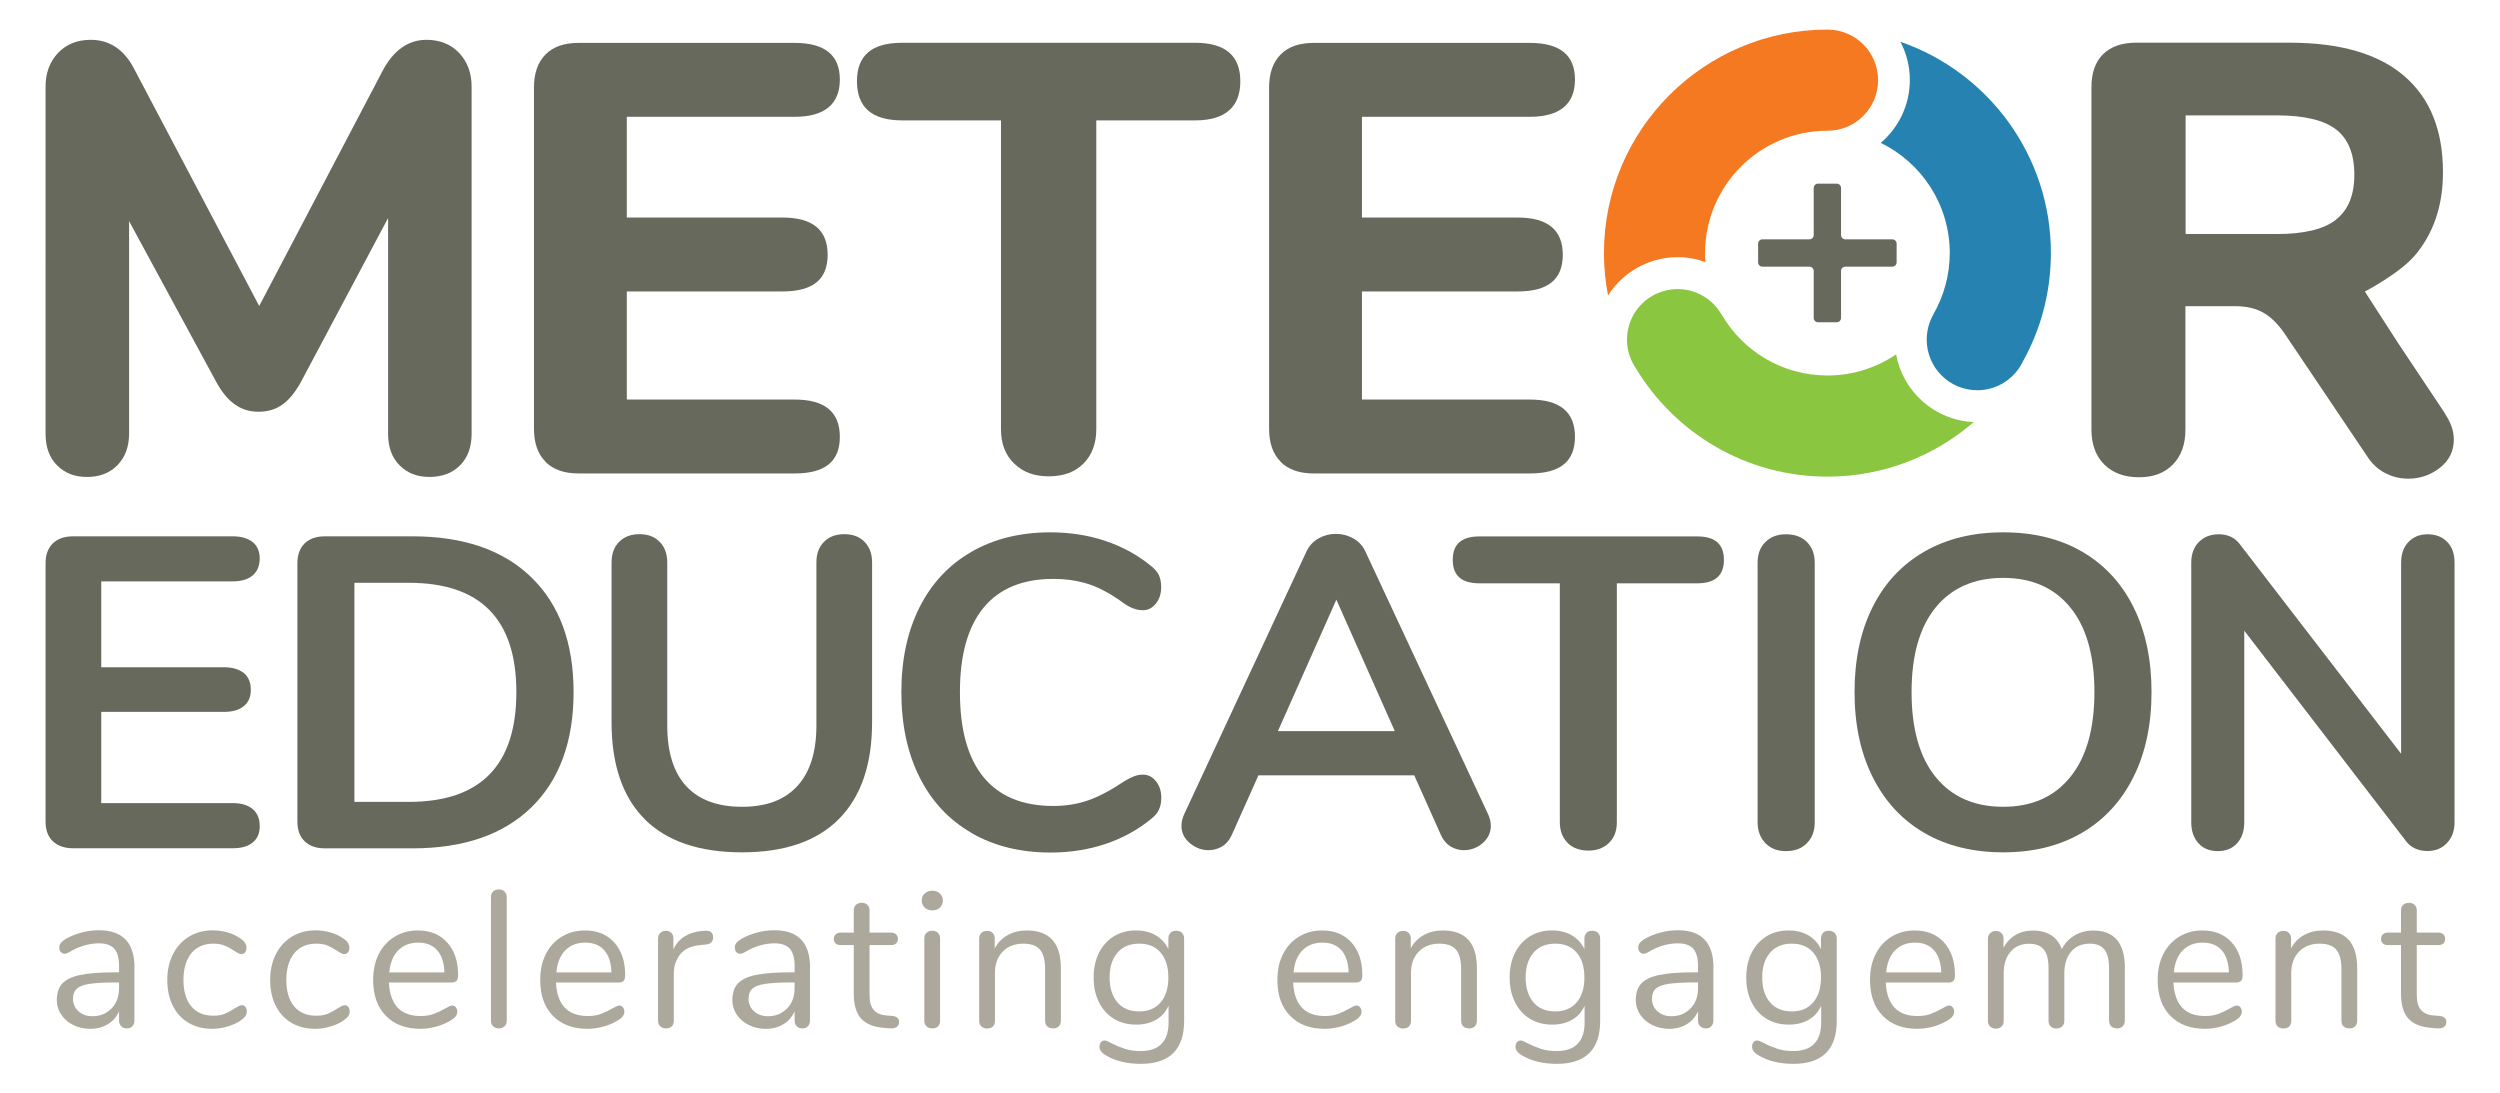
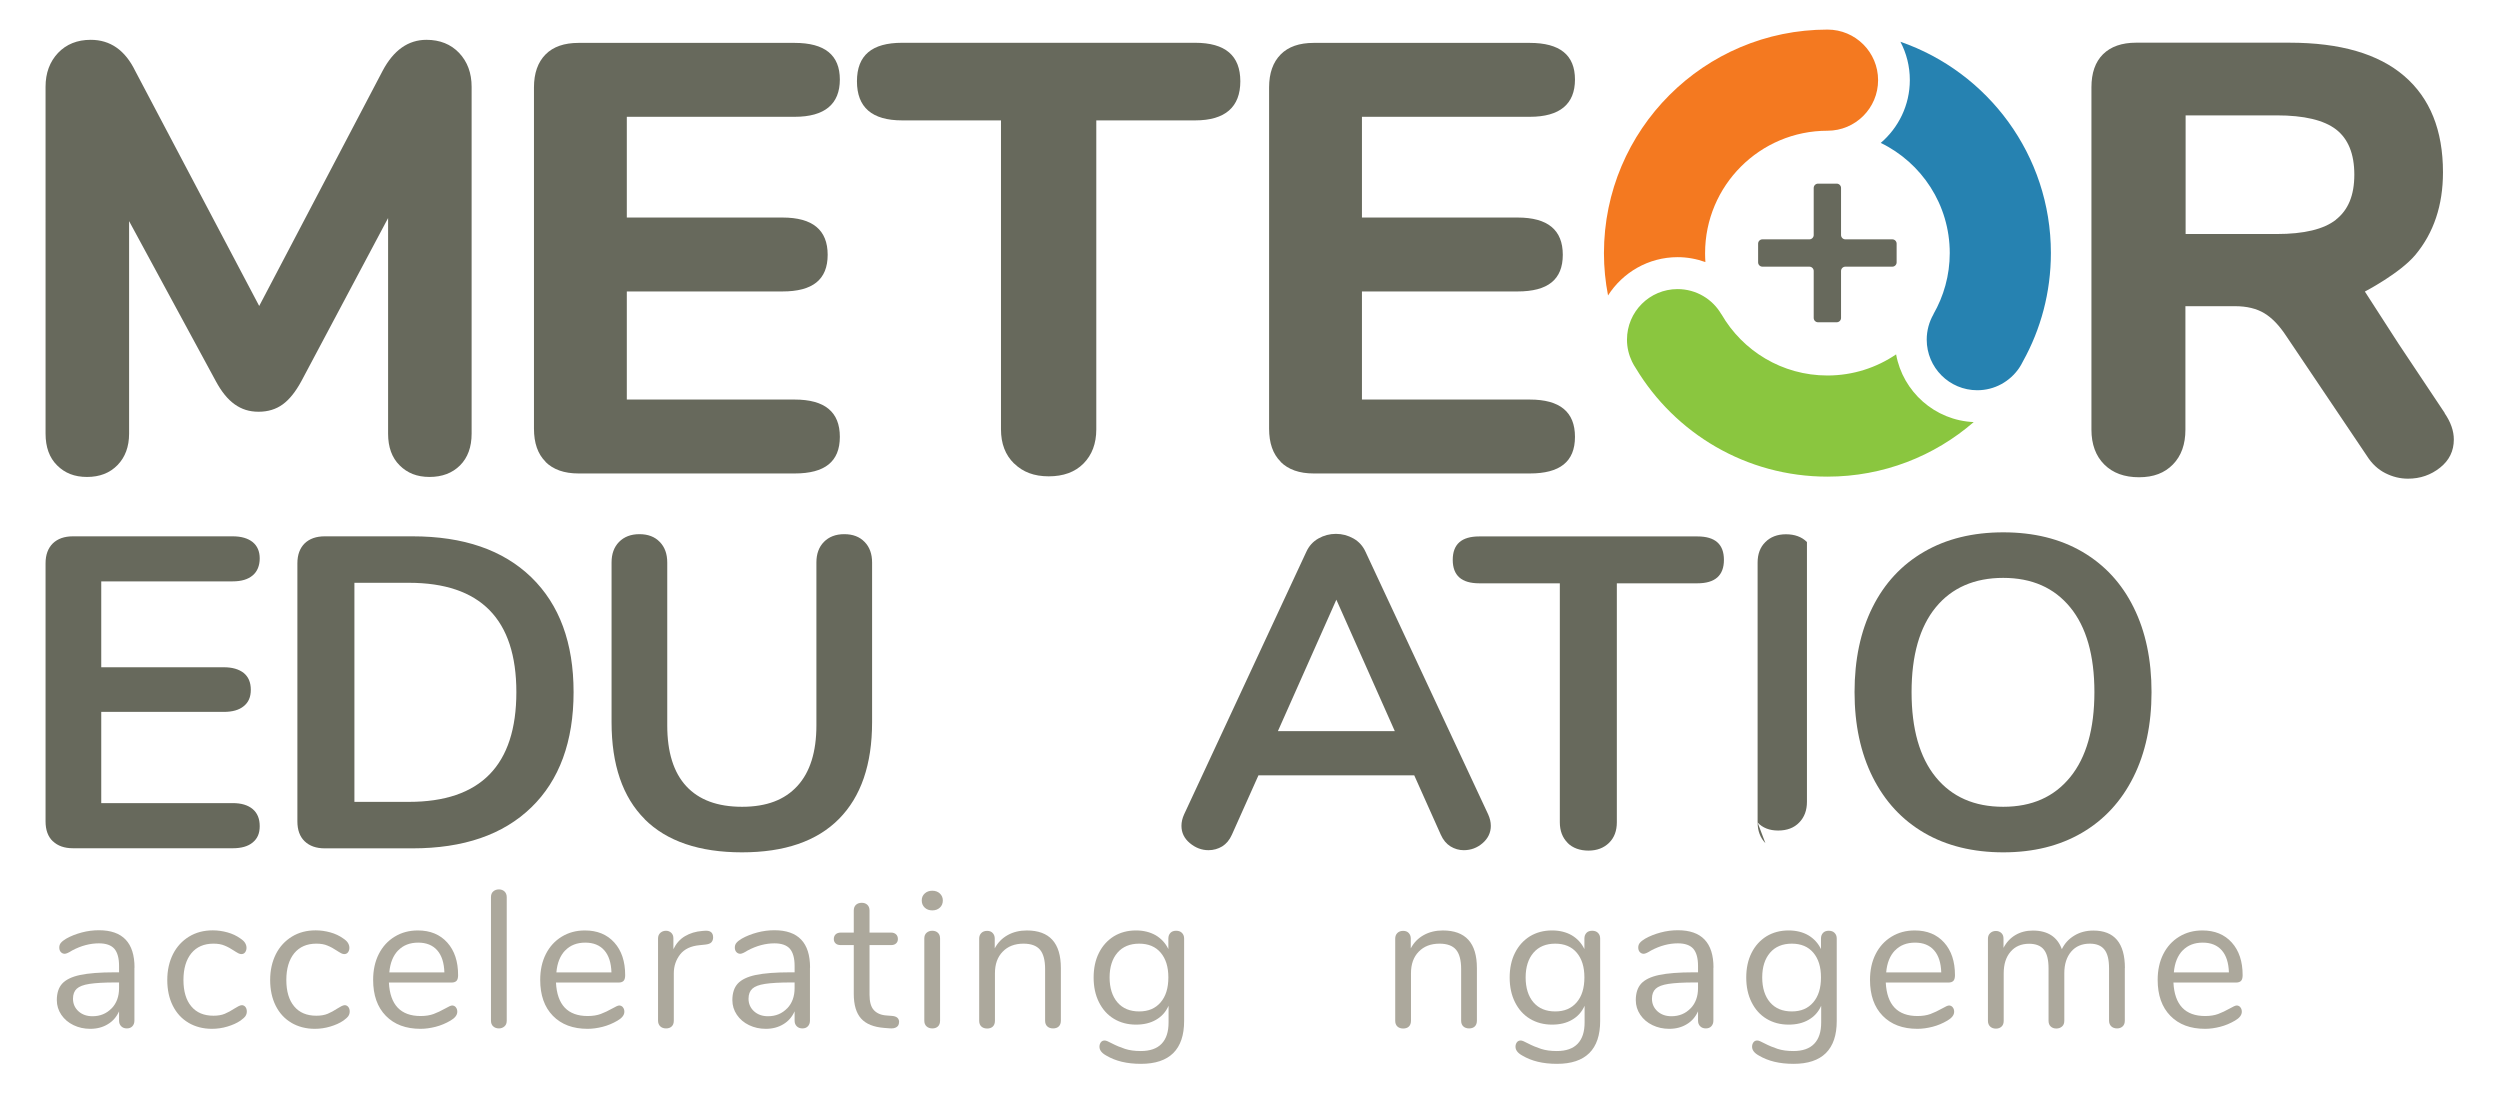
<svg xmlns="http://www.w3.org/2000/svg" id="Layer_1" viewBox="0 0 244.21 106.8">
  <defs>
    <style>.cls-1{fill:none;}.cls-2{fill:#f47920;}.cls-3{fill:#67695c;}.cls-4{fill:#8ac63f;}.cls-5{fill:#aca89c;}.cls-6{fill:#2682b1;}</style>
  </defs>
  <path class="cls-2" d="m163.87,25.12c.94,0,1.86.17,2.72.48-.02-.29-.03-.58-.03-.87,0-6.6,5.35-11.96,11.96-11.96,2.73,0,4.94-2.21,4.94-4.94s-2.21-4.94-4.94-4.94c-12.06,0-21.84,9.78-21.84,21.84,0,1.41.14,2.8.4,4.13,1.43-2.24,3.94-3.74,6.8-3.74Z" />
  <path class="cls-6" d="m185.64,4.08c.59,1.12.92,2.39.92,3.74,0,2.46-1.11,4.66-2.84,6.14,3.99,1.94,6.74,6.03,6.74,10.76,0,2.18-.59,4.22-1.6,5.98h.01c-.42.73-.66,1.58-.66,2.48,0,2.73,2.21,4.94,4.94,4.94,1.7,0,3.19-.86,4.08-2.16.14-.21.27-.43.38-.66,1.74-3.13,2.73-6.74,2.73-10.58,0-9.56-6.15-17.68-14.7-20.64Z" />
  <path class="cls-4" d="m185.23,34.61c-1.91,1.3-4.22,2.07-6.72,2.07-4.43,0-8.29-2.41-10.35-5.98h-.01c-.85-1.47-2.45-2.46-4.28-2.46-2.73,0-4.94,2.21-4.94,4.94,0,.77.18,1.49.49,2.14.11.23.24.45.38.66,3.82,6.34,10.77,10.58,18.71,10.58,5.47,0,10.46-2.01,14.29-5.33-3.8-.16-6.92-2.97-7.58-6.61Z" />
  <path class="cls-3" d="m177.59,31.48c-.23,0-.42-.19-.42-.42v-4.59c0-.23-.19-.42-.42-.42h-4.59c-.23,0-.42-.19-.42-.42v-1.83c0-.23.19-.42.42-.42h4.59c.23,0,.42-.19.42-.42v-4.6c0-.23.19-.42.42-.42h1.83c.23,0,.42.19.42.42v4.6c0,.23.19.42.42.42h4.59c.23,0,.42.19.42.42v1.83c0,.23-.19.42-.42.42h-4.59c-.23,0-.42.19-.42.42v4.59c0,.23-.19.42-.42.42h-1.83Z" />
  <polygon class="cls-1" points="188.88 30.71 188.87 30.7 188.88 30.71 188.88 30.71" />
  <g>
    <path class="cls-3" d="m44.85,5.17c.81.86,1.22,1.96,1.22,3.31v33.88c0,1.31-.38,2.35-1.13,3.1s-1.75,1.13-2.98,1.13-2.17-.38-2.92-1.13c-.76-.75-1.13-1.79-1.13-3.1v-21.06l-8.47,15.93c-.56,1.03-1.16,1.79-1.82,2.27-.66.48-1.44.72-2.36.72s-1.65-.24-2.33-.72c-.68-.48-1.29-1.23-1.85-2.27l-8.47-15.63v20.76c0,1.27-.38,2.3-1.13,3.07-.76.78-1.75,1.16-2.98,1.16s-2.17-.38-2.92-1.13c-.76-.75-1.13-1.79-1.13-3.1V8.48c0-1.35.41-2.45,1.22-3.31.81-.85,1.88-1.28,3.19-1.28,1.91,0,3.36,1.01,4.35,3.04l12.11,22.96,12.05-22.96c1.07-2.03,2.51-3.04,4.29-3.04,1.31,0,2.38.43,3.19,1.28Z" />
    <path class="cls-3" d="m53.29,45.1c-.76-.75-1.13-1.83-1.13-3.22V8.54c0-1.39.38-2.46,1.13-3.22s1.83-1.13,3.22-1.13h21.12c2.94,0,4.41,1.19,4.41,3.58s-1.47,3.64-4.41,3.64h-16.4v9.84h15.21c2.94,0,4.41,1.21,4.41,3.64s-1.47,3.58-4.41,3.58h-15.21v10.56h16.4c2.94,0,4.41,1.21,4.41,3.64s-1.47,3.58-4.41,3.58h-21.12c-1.39,0-2.47-.38-3.22-1.13Z" />
    <path class="cls-3" d="m99.06,45.28c-.86-.84-1.28-1.95-1.28-3.34V11.76h-9.66c-2.94,0-4.41-1.27-4.41-3.82s1.47-3.76,4.41-3.76h28.63c2.94,0,4.41,1.25,4.41,3.76s-1.47,3.82-4.41,3.82h-9.66v30.18c0,1.39-.42,2.5-1.25,3.34s-1.97,1.25-3.4,1.25-2.52-.42-3.37-1.25Z" />
    <path class="cls-3" d="m125.1,45.1c-.76-.75-1.13-1.83-1.13-3.22V8.54c0-1.39.38-2.46,1.13-3.22s1.83-1.13,3.22-1.13h21.12c2.94,0,4.41,1.19,4.41,3.58s-1.47,3.64-4.41,3.64h-16.4v9.84h15.21c2.94,0,4.41,1.21,4.41,3.64s-1.47,3.58-4.41,3.58h-15.21v10.56h16.4c2.94,0,4.41,1.21,4.41,3.64s-1.47,3.58-4.41,3.58h-21.12c-1.39,0-2.47-.38-3.22-1.13Z" />
  </g>
  <g>
    <path class="cls-3" d="m5.16,82.18c-.48-.46-.71-1.11-.71-1.95v-25.2c0-.84.24-1.48.71-1.95.48-.46,1.13-.69,1.97-.69h15.6c.84,0,1.48.19,1.95.56.46.38.69.91.69,1.6s-.23,1.28-.69,1.66c-.46.39-1.11.58-1.95.58h-12.84v8.39h11.97c.84,0,1.48.19,1.95.56.46.38.69.92.69,1.64s-.23,1.23-.69,1.6c-.46.38-1.11.56-1.95.56h-11.97v8.91h12.84c.84,0,1.48.19,1.95.58.46.39.69.94.69,1.67s-.23,1.22-.69,1.6c-.46.38-1.11.56-1.95.56H7.13c-.84,0-1.49-.23-1.97-.69Z" />
    <path class="cls-3" d="m29.76,82.18c-.48-.46-.71-1.11-.71-1.95v-25.2c0-.84.24-1.48.71-1.95.48-.46,1.13-.69,1.97-.69h8.56c4.99,0,8.85,1.33,11.61,4,2.75,2.67,4.13,6.41,4.13,11.22s-1.38,8.6-4.13,11.26c-2.75,2.67-6.62,4-11.61,4h-8.56c-.84,0-1.49-.23-1.97-.69Zm20.68-14.57c0-7.12-3.5-10.68-10.5-10.68h-5.32v21.4h5.32c7,0,10.5-3.57,10.5-10.72Z" />
    <path class="cls-3" d="m62.98,80.02c-2.16-2.16-3.24-5.32-3.24-9.47v-15.6c0-.84.24-1.51.73-2.01.49-.5,1.15-.76,1.99-.76s1.5.25,1.99.76c.49.5.73,1.17.73,2.01v15.91c0,2.62.62,4.6,1.86,5.94,1.24,1.34,3.05,2.01,5.45,2.01s4.16-.68,5.4-2.03c1.24-1.35,1.86-3.33,1.86-5.92v-15.91c0-.84.24-1.51.73-2.01.49-.5,1.15-.76,1.99-.76s1.5.25,1.99.76c.49.5.73,1.17.73,2.01v15.6c0,4.12-1.08,7.27-3.24,9.45-2.16,2.18-5.32,3.26-9.47,3.26s-7.35-1.08-9.51-3.24Z" />
-     <path class="cls-3" d="m94.9,81.36c-2.2-1.27-3.9-3.08-5.08-5.45-1.18-2.36-1.77-5.13-1.77-8.3s.59-5.93,1.77-8.28c1.18-2.35,2.88-4.16,5.08-5.43,2.2-1.27,4.78-1.9,7.72-1.9,1.9,0,3.69.28,5.36.84,1.67.56,3.16,1.38,4.45,2.44.37.29.63.59.78.91.14.32.22.71.22,1.17,0,.63-.17,1.17-.52,1.6-.35.43-.76.65-1.25.65-.58,0-1.17-.2-1.77-.6-1.24-.92-2.39-1.56-3.46-1.92-1.07-.36-2.25-.54-3.54-.54-3,0-5.27.94-6.81,2.81-1.54,1.87-2.31,4.62-2.31,8.26s.77,6.43,2.31,8.3c1.54,1.87,3.81,2.81,6.81,2.81,1.24,0,2.38-.19,3.44-.56,1.05-.37,2.24-1.01,3.57-1.9.29-.17.58-.32.86-.43.29-.12.59-.17.91-.17.49,0,.91.22,1.25.65.35.43.52.97.52,1.6,0,.43-.07.81-.22,1.15-.14.33-.4.64-.78.93-1.3,1.07-2.78,1.88-4.45,2.44-1.67.56-3.46.84-5.36.84-2.94,0-5.51-.63-7.72-1.9Z" />
    <path class="cls-3" d="m145.63,80.67c0,.66-.27,1.23-.8,1.69-.53.46-1.15.69-1.84.69-.46,0-.89-.12-1.3-.37-.4-.25-.72-.63-.95-1.15l-2.59-5.79h-15.22l-2.59,5.79c-.23.52-.55.9-.95,1.15-.4.24-.85.37-1.34.37-.66,0-1.27-.23-1.82-.69-.55-.46-.82-1.02-.82-1.69,0-.37.09-.75.26-1.12l11.93-25.63c.26-.58.66-1.02,1.19-1.32.53-.3,1.1-.45,1.71-.45s1.17.15,1.71.45c.53.3.93.74,1.19,1.32l11.97,25.63c.17.38.26.75.26,1.12Zm-20.79-9.25h11.41l-5.71-12.84-5.71,12.84Z" />
    <path class="cls-3" d="m153.13,82.33c-.5-.5-.76-1.17-.76-2.01v-23.34h-7.87c-1.73,0-2.59-.76-2.59-2.29s.86-2.29,2.59-2.29h21.31c1.73,0,2.59.76,2.59,2.29s-.87,2.29-2.59,2.29h-7.87v23.34c0,.84-.25,1.51-.76,2.01-.51.5-1.18.76-2.01.76s-1.55-.25-2.05-.76Z" />
-     <path class="cls-3" d="m172.45,82.36c-.5-.52-.76-1.2-.76-2.03v-25.37c0-.84.25-1.51.76-2.01.5-.5,1.17-.76,2.01-.76s1.55.25,2.05.76c.5.5.76,1.17.76,2.01v25.37c0,.84-.25,1.51-.76,2.03-.5.52-1.19.78-2.05.78s-1.51-.26-2.01-.78Z" />
+     <path class="cls-3" d="m172.45,82.36c-.5-.52-.76-1.2-.76-2.03v-25.37c0-.84.25-1.51.76-2.01.5-.5,1.17-.76,2.01-.76s1.55.25,2.05.76v25.37c0,.84-.25,1.51-.76,2.03-.5.52-1.19.78-2.05.78s-1.51-.26-2.01-.78Z" />
    <path class="cls-3" d="m187.97,81.36c-2.18-1.27-3.85-3.08-5.04-5.45-1.18-2.36-1.77-5.13-1.77-8.3s.58-5.93,1.75-8.28c1.17-2.35,2.85-4.16,5.04-5.43,2.19-1.27,4.77-1.9,7.74-1.9s5.54.63,7.72,1.9c2.17,1.27,3.85,3.08,5.01,5.43,1.17,2.35,1.75,5.11,1.75,8.28s-.59,5.94-1.77,8.3c-1.18,2.36-2.86,4.18-5.04,5.45-2.18,1.27-4.73,1.9-7.67,1.9s-5.54-.63-7.72-1.9Zm14.26-5.45c1.57-1.93,2.36-4.7,2.36-8.3s-.79-6.36-2.36-8.28c-1.57-1.92-3.75-2.88-6.55-2.88s-5.02.96-6.59,2.88c-1.57,1.92-2.36,4.68-2.36,8.28s.79,6.37,2.36,8.3c1.57,1.93,3.77,2.9,6.59,2.9s4.98-.97,6.55-2.9Z" />
-     <path class="cls-3" d="m239.06,52.94c.48.5.71,1.17.71,2.01v25.37c0,.84-.25,1.51-.74,2.03-.49.52-1.12.78-1.9.78-.92,0-1.63-.33-2.12-.99l-15.78-20.53v18.72c0,.84-.23,1.51-.69,2.03-.46.52-1.1.78-1.9.78s-1.44-.26-1.9-.78c-.46-.52-.69-1.2-.69-2.03v-25.37c0-.84.25-1.51.74-2.01.49-.5,1.14-.76,1.95-.76.89,0,1.58.33,2.07.99l15.74,20.45v-18.67c0-.84.24-1.51.71-2.01.48-.5,1.1-.76,1.88-.76s1.45.25,1.92.76Z" />
  </g>
  <path class="cls-3" d="m238.82,40.36l-4.54-6.81-3.27-5.07s3.43-1.78,4.94-3.59c1.79-2.15,2.69-4.84,2.69-8.06,0-4.1-1.26-7.24-3.79-9.41-2.53-2.17-6.26-3.25-11.2-3.25h-14.99c-1.39,0-2.47.38-3.23,1.13-.76.76-1.13,1.83-1.13,3.23v33.44c0,1.43.42,2.57,1.25,3.4.84.84,1.97,1.25,3.4,1.25s2.5-.42,3.31-1.25c.82-.84,1.22-1.97,1.22-3.4v-12.06h4.84c1.15,0,2.11.23,2.87.69.76.46,1.47,1.2,2.15,2.24l7.88,11.71c.48.76,1.08,1.31,1.79,1.67s1.45.54,2.21.54c1.19,0,2.24-.36,3.14-1.08.9-.72,1.34-1.63,1.34-2.75,0-.84-.3-1.69-.9-2.57Zm-10.63-18.9c-1.19.94-3.13,1.4-5.79,1.4h-8.9v-11.59h8.9c2.67,0,4.6.46,5.79,1.37,1.19.92,1.79,2.39,1.79,4.42s-.6,3.45-1.79,4.39Z" />
  <g>
    <path class="cls-5" d="m13.13,94.53v5.17c0,.23-.07.41-.2.55-.13.14-.31.21-.54.21s-.41-.07-.55-.21c-.14-.14-.21-.32-.21-.55v-.91c-.24.54-.61.97-1.1,1.26-.49.3-1.06.45-1.71.45-.6,0-1.14-.12-1.64-.36-.5-.24-.9-.58-1.19-1.01-.29-.43-.44-.91-.44-1.43,0-.7.18-1.24.53-1.62s.94-.67,1.75-.84,1.94-.26,3.38-.26h.42v-.63c0-.76-.16-1.32-.46-1.67-.31-.35-.81-.53-1.51-.53-.86,0-1.74.23-2.62.7-.34.22-.58.32-.72.32-.15,0-.28-.06-.38-.17-.1-.11-.15-.26-.15-.44s.05-.33.16-.46c.11-.13.28-.27.52-.41.44-.25.95-.45,1.51-.6.56-.15,1.12-.22,1.68-.22,2.32,0,3.48,1.22,3.48,3.65Zm-2.23,3.98c.49-.51.73-1.17.73-1.99v-.55h-.34c-1.11,0-1.96.05-2.55.14s-1,.25-1.24.47-.37.55-.37.98c0,.49.18.9.54,1.23.36.32.81.48,1.36.48.76,0,1.38-.26,1.87-.77Z" />
    <path class="cls-5" d="m18.42,99.91c-.67-.39-1.18-.95-1.54-1.67-.36-.72-.54-1.56-.54-2.51s.19-1.79.56-2.53c.37-.73.9-1.3,1.57-1.71.67-.41,1.44-.61,2.32-.61.48,0,.96.07,1.43.2.47.13.89.33,1.24.58.23.15.39.3.48.45s.14.31.14.48-.05.32-.14.44-.22.17-.37.17c-.09,0-.18-.03-.29-.08-.1-.05-.19-.1-.26-.15s-.12-.08-.14-.09c-.33-.22-.64-.39-.94-.51-.3-.13-.66-.19-1.09-.19-.92,0-1.64.31-2.16.94-.51.63-.77,1.5-.77,2.61s.26,1.98.77,2.58c.51.61,1.23.91,2.16.91.43,0,.8-.06,1.11-.19.31-.13.62-.3.94-.51.14-.09.27-.16.4-.23.13-.06.23-.1.32-.1.14,0,.26.06.35.17.09.11.14.26.14.44,0,.17-.04.31-.13.45-.09.13-.25.28-.49.45-.35.24-.78.43-1.28.58-.5.15-1,.22-1.51.22-.86,0-1.62-.2-2.29-.59Z" />
    <path class="cls-5" d="m28.47,99.91c-.67-.39-1.18-.95-1.54-1.67-.36-.72-.54-1.56-.54-2.51s.19-1.79.56-2.53c.37-.73.9-1.3,1.57-1.71.67-.41,1.44-.61,2.32-.61.48,0,.96.07,1.43.2.47.13.89.33,1.24.58.23.15.39.3.48.45s.14.31.14.48-.05.32-.14.44-.22.17-.37.17c-.09,0-.18-.03-.29-.08-.1-.05-.19-.1-.26-.15s-.12-.08-.14-.09c-.33-.22-.64-.39-.94-.51-.3-.13-.66-.19-1.09-.19-.92,0-1.64.31-2.16.94-.51.63-.77,1.5-.77,2.61s.26,1.98.77,2.58c.51.61,1.23.91,2.16.91.43,0,.8-.06,1.11-.19.31-.13.62-.3.94-.51.14-.09.27-.16.4-.23.13-.06.23-.1.32-.1.14,0,.26.06.35.17.09.11.14.26.14.44,0,.17-.04.31-.13.45-.09.13-.25.28-.49.45-.35.24-.78.43-1.28.58-.5.15-1,.22-1.51.22-.86,0-1.62-.2-2.29-.59Z" />
    <path class="cls-5" d="m44.52,98.39c.1.11.15.26.15.44,0,.32-.22.61-.67.87-.46.27-.94.47-1.44.6-.51.13-1,.2-1.48.2-1.43,0-2.56-.42-3.39-1.27-.83-.85-1.24-2.02-1.24-3.51,0-.95.18-1.79.55-2.52s.88-1.29,1.55-1.7c.67-.41,1.42-.61,2.27-.61,1.2,0,2.16.39,2.87,1.18.71.79,1.06,1.85,1.06,3.19,0,.25-.05.44-.15.55-.1.11-.27.17-.49.17h-6.12c.11,2.18,1.15,3.27,3.1,3.27.49,0,.92-.07,1.27-.2s.73-.31,1.14-.54c.33-.19.55-.29.67-.29.14,0,.26.06.36.17Zm-5.63-5.55c-.49.51-.78,1.22-.86,2.15h5.38c-.03-.94-.26-1.66-.7-2.16s-1.06-.75-1.86-.75-1.46.25-1.95.76Z" />
    <path class="cls-5" d="m48.18,100.26c-.15-.13-.22-.32-.22-.56v-12.06c0-.24.07-.43.22-.56s.33-.2.56-.2c.21,0,.4.07.54.2s.22.32.22.56v12.06c0,.24-.07.43-.22.56s-.33.2-.54.2c-.23,0-.42-.07-.56-.2Z" />
    <path class="cls-5" d="m60.84,98.39c.1.11.15.26.15.44,0,.32-.22.61-.67.87-.46.27-.94.47-1.44.6-.51.13-1,.2-1.48.2-1.43,0-2.56-.42-3.39-1.27-.83-.85-1.24-2.02-1.24-3.51,0-.95.18-1.79.55-2.52s.88-1.29,1.55-1.7c.67-.41,1.42-.61,2.27-.61,1.2,0,2.16.39,2.87,1.18.71.79,1.06,1.85,1.06,3.19,0,.25-.05.44-.15.55-.1.11-.27.17-.49.17h-6.12c.11,2.18,1.15,3.27,3.1,3.27.49,0,.92-.07,1.27-.2s.73-.31,1.14-.54c.33-.19.55-.29.67-.29.14,0,.26.06.36.17Zm-5.63-5.55c-.49.51-.78,1.22-.86,2.15h5.38c-.03-.94-.26-1.66-.7-2.16s-1.06-.75-1.86-.75-1.46.25-1.95.76Z" />
    <path class="cls-5" d="m69.66,91.57c0,.2-.06.36-.17.48-.11.12-.31.19-.59.22l-.57.06c-.85.08-1.48.38-1.89.9-.41.53-.62,1.14-.62,1.85v4.62c0,.25-.07.44-.21.57-.14.13-.32.19-.55.19s-.42-.07-.56-.2-.22-.32-.22-.56v-8.02c0-.24.08-.43.23-.56.15-.13.33-.2.55-.2.2,0,.37.07.51.2s.21.31.21.54v1.06c.27-.56.64-.98,1.13-1.27.49-.29,1.05-.46,1.68-.51l.27-.02c.53-.04.8.18.8.65Z" />
    <path class="cls-5" d="m79.12,94.53v5.17c0,.23-.07.41-.2.55-.13.14-.31.21-.54.21s-.41-.07-.55-.21c-.14-.14-.21-.32-.21-.55v-.91c-.24.54-.61.97-1.1,1.26-.49.3-1.06.45-1.71.45-.6,0-1.14-.12-1.64-.36-.5-.24-.9-.58-1.19-1.01-.29-.43-.44-.91-.44-1.43,0-.7.18-1.24.53-1.62s.94-.67,1.75-.84,1.94-.26,3.38-.26h.42v-.63c0-.76-.16-1.32-.46-1.67-.31-.35-.81-.53-1.51-.53-.86,0-1.74.23-2.62.7-.34.22-.58.32-.72.32-.15,0-.28-.06-.38-.17-.1-.11-.15-.26-.15-.44s.05-.33.16-.46c.11-.13.28-.27.52-.41.44-.25.95-.45,1.51-.6.56-.15,1.12-.22,1.68-.22,2.32,0,3.48,1.22,3.48,3.65Zm-2.23,3.98c.49-.51.73-1.17.73-1.99v-.55h-.34c-1.11,0-1.96.05-2.55.14s-1,.25-1.24.47-.37.55-.37.98c0,.49.18.9.54,1.23.36.32.81.48,1.36.48.76,0,1.38-.26,1.87-.77Z" />
    <path class="cls-5" d="m87.82,99.85c0,.22-.08.38-.24.48-.16.11-.4.15-.71.12l-.51-.04c-1.01-.08-1.76-.38-2.24-.91-.48-.53-.72-1.34-.72-2.41v-4.77h-1.27c-.22,0-.38-.05-.5-.16s-.18-.25-.18-.43c0-.19.06-.34.18-.46.12-.11.29-.17.5-.17h1.27v-2.15c0-.24.07-.43.21-.56.14-.13.33-.2.57-.2s.41.07.55.2c.14.13.21.32.21.56v2.15h2.11c.2,0,.36.06.48.17.12.11.18.27.18.46,0,.18-.06.32-.18.43s-.28.16-.48.16h-2.11v4.85c0,.7.14,1.2.43,1.51.29.31.71.49,1.28.52l.51.04c.44.04.67.24.67.61Z" />
    <path class="cls-5" d="m90.33,88.66c-.19-.18-.29-.41-.29-.7s.1-.51.29-.68c.19-.18.44-.27.74-.27s.55.09.74.27c.19.18.29.41.29.68,0,.29-.1.53-.29.7-.19.18-.44.27-.74.27s-.55-.09-.74-.27Zm.18,11.6c-.15-.13-.22-.32-.22-.56v-8.02c0-.24.07-.43.22-.56s.33-.2.56-.2.41.07.55.2c.14.13.21.32.21.56v8.02c0,.25-.07.44-.21.57-.14.13-.32.19-.55.19s-.42-.07-.56-.2Z" />
    <path class="cls-5" d="m103.63,94.55v5.15c0,.24-.07.43-.2.56-.13.13-.32.2-.56.2s-.43-.07-.57-.2c-.14-.13-.21-.32-.21-.56v-5.05c0-.86-.17-1.49-.5-1.88s-.87-.59-1.61-.59c-.85,0-1.53.26-2.03.78-.51.52-.76,1.22-.76,2.11v4.64c0,.24-.07.43-.2.56-.13.13-.32.2-.56.2s-.43-.07-.57-.2-.21-.32-.21-.56v-8.02c0-.23.07-.41.21-.55s.33-.21.57-.21c.23,0,.41.07.54.21.13.14.2.32.2.53v.97c.3-.57.73-1,1.27-1.3s1.17-.45,1.86-.45c2.22,0,3.33,1.22,3.33,3.67Z" />
    <path class="cls-5" d="m115.46,91.13c.14.14.21.32.21.55v8.06c0,1.38-.35,2.42-1.06,3.13-.71.7-1.76,1.05-3.15,1.05s-2.48-.27-3.38-.8c-.46-.25-.68-.54-.68-.87,0-.18.05-.32.14-.44s.22-.17.37-.17c.13,0,.35.09.68.27.44.23.88.41,1.31.55.43.14.94.21,1.54.21.9,0,1.58-.24,2.03-.71.46-.48.68-1.17.68-2.08v-1.63c-.27.6-.67,1.05-1.23,1.37-.55.32-1.2.47-1.95.47-.81,0-1.53-.19-2.16-.57s-1.11-.92-1.46-1.62-.52-1.5-.52-2.41.17-1.72.52-2.41c.35-.7.84-1.23,1.46-1.62.63-.38,1.35-.57,2.16-.57.73,0,1.37.16,1.92.47.54.32.96.77,1.24,1.35v-1.03c0-.23.07-.41.2-.55.13-.14.32-.21.56-.21s.43.07.57.21Zm-2.09,6.79c.51-.59.76-1.4.76-2.44s-.25-1.83-.75-2.42c-.5-.59-1.2-.88-2.1-.88s-1.61.29-2.12.88c-.51.59-.77,1.4-.77,2.42s.26,1.85.77,2.44c.51.59,1.22.88,2.12.88s1.58-.29,2.09-.88Z" />
-     <path class="cls-5" d="m132.85,98.39c.1.11.15.26.15.44,0,.32-.22.61-.67.87-.46.27-.94.47-1.44.6-.51.13-1,.2-1.48.2-1.43,0-2.56-.42-3.39-1.27-.83-.85-1.24-2.02-1.24-3.51,0-.95.18-1.79.55-2.52s.88-1.29,1.55-1.7c.67-.41,1.42-.61,2.27-.61,1.2,0,2.16.39,2.87,1.18.71.79,1.06,1.85,1.06,3.19,0,.25-.05.44-.15.55-.1.11-.27.17-.49.17h-6.12c.11,2.18,1.15,3.27,3.1,3.27.49,0,.92-.07,1.27-.2s.73-.31,1.14-.54c.33-.19.55-.29.67-.29.14,0,.26.06.36.17Zm-5.63-5.55c-.49.51-.78,1.22-.86,2.15h5.38c-.03-.94-.26-1.66-.7-2.16s-1.06-.75-1.86-.75-1.46.25-1.95.76Z" />
    <path class="cls-5" d="m144.27,94.55v5.15c0,.24-.07.43-.2.56-.13.13-.32.2-.56.2s-.43-.07-.57-.2c-.14-.13-.21-.32-.21-.56v-5.05c0-.86-.17-1.49-.5-1.88s-.87-.59-1.61-.59c-.85,0-1.53.26-2.03.78-.51.52-.76,1.22-.76,2.11v4.64c0,.24-.07.43-.2.56s-.32.2-.56.2-.43-.07-.57-.2-.21-.32-.21-.56v-8.02c0-.23.07-.41.21-.55s.33-.21.57-.21c.23,0,.41.07.54.21.13.14.2.32.2.53v.97c.3-.57.73-1,1.27-1.3s1.17-.45,1.86-.45c2.22,0,3.33,1.22,3.33,3.67Z" />
    <path class="cls-5" d="m156.1,91.13c.14.14.21.32.21.55v8.06c0,1.38-.35,2.42-1.06,3.13-.71.7-1.76,1.05-3.15,1.05s-2.48-.27-3.38-.8c-.46-.25-.68-.54-.68-.87,0-.18.05-.32.14-.44s.22-.17.37-.17c.13,0,.35.09.68.27.44.23.88.41,1.31.55.43.14.94.21,1.54.21.9,0,1.58-.24,2.03-.71.46-.48.68-1.17.68-2.08v-1.63c-.27.6-.67,1.05-1.23,1.37-.55.32-1.2.47-1.95.47-.81,0-1.53-.19-2.16-.57s-1.11-.92-1.46-1.62-.52-1.5-.52-2.41.17-1.72.52-2.41c.35-.7.84-1.23,1.46-1.62.63-.38,1.35-.57,2.16-.57.73,0,1.38.16,1.92.47.54.32.96.77,1.24,1.35v-1.03c0-.23.07-.41.2-.55.13-.14.32-.21.56-.21s.43.07.57.21Zm-2.09,6.79c.51-.59.76-1.4.76-2.44s-.25-1.83-.75-2.42c-.5-.59-1.2-.88-2.1-.88s-1.61.29-2.12.88c-.51.59-.77,1.4-.77,2.42s.26,1.85.77,2.44c.51.59,1.22.88,2.12.88s1.58-.29,2.09-.88Z" />
    <path class="cls-5" d="m167.37,94.53v5.17c0,.23-.07.41-.2.55-.13.14-.31.21-.54.21s-.41-.07-.55-.21c-.14-.14-.21-.32-.21-.55v-.91c-.24.54-.61.97-1.1,1.26-.49.3-1.06.45-1.71.45-.6,0-1.14-.12-1.64-.36-.5-.24-.9-.58-1.19-1.01-.29-.43-.44-.91-.44-1.43,0-.7.18-1.24.53-1.62s.94-.67,1.75-.84,1.94-.26,3.38-.26h.42v-.63c0-.76-.16-1.32-.46-1.67-.31-.35-.81-.53-1.51-.53-.86,0-1.74.23-2.62.7-.34.22-.58.32-.72.32-.15,0-.28-.06-.38-.17-.1-.11-.15-.26-.15-.44s.05-.33.16-.46c.11-.13.28-.27.52-.41.44-.25.95-.45,1.51-.6.56-.15,1.12-.22,1.68-.22,2.32,0,3.48,1.22,3.48,3.65Zm-2.23,3.98c.49-.51.73-1.17.73-1.99v-.55h-.34c-1.11,0-1.96.05-2.55.14s-1,.25-1.24.47-.37.55-.37.98c0,.49.18.9.54,1.23.36.32.81.48,1.36.48.76,0,1.38-.26,1.87-.77Z" />
    <path class="cls-5" d="m179.21,91.13c.14.14.21.32.21.55v8.06c0,1.38-.35,2.42-1.06,3.13-.71.7-1.76,1.05-3.15,1.05s-2.48-.27-3.38-.8c-.46-.25-.68-.54-.68-.87,0-.18.05-.32.14-.44s.22-.17.37-.17c.13,0,.35.09.68.27.44.23.88.41,1.31.55.43.14.94.21,1.54.21.9,0,1.58-.24,2.03-.71.46-.48.68-1.17.68-2.08v-1.63c-.27.6-.67,1.05-1.23,1.37-.55.32-1.2.47-1.95.47-.81,0-1.53-.19-2.16-.57s-1.11-.92-1.46-1.62-.52-1.5-.52-2.41.17-1.72.52-2.41c.35-.7.84-1.23,1.46-1.62.63-.38,1.35-.57,2.16-.57.73,0,1.38.16,1.92.47.54.32.96.77,1.24,1.35v-1.03c0-.23.07-.41.2-.55.13-.14.32-.21.56-.21s.43.07.57.21Zm-2.09,6.79c.51-.59.76-1.4.76-2.44s-.25-1.83-.75-2.42c-.5-.59-1.2-.88-2.1-.88s-1.61.29-2.12.88c-.51.59-.77,1.4-.77,2.42s.26,1.85.77,2.44c.51.59,1.22.88,2.12.88s1.58-.29,2.09-.88Z" />
    <path class="cls-5" d="m190.74,98.39c.1.11.15.26.15.44,0,.32-.22.61-.67.87-.46.27-.94.47-1.44.6-.51.13-1,.2-1.48.2-1.43,0-2.56-.42-3.39-1.27-.83-.85-1.24-2.02-1.24-3.51,0-.95.18-1.79.55-2.52s.88-1.29,1.55-1.7c.67-.41,1.42-.61,2.27-.61,1.2,0,2.16.39,2.87,1.18.71.79,1.06,1.85,1.06,3.19,0,.25-.05.44-.15.55-.1.11-.27.17-.49.17h-6.12c.11,2.18,1.15,3.27,3.1,3.27.49,0,.92-.07,1.27-.2s.73-.31,1.14-.54c.33-.19.55-.29.67-.29.14,0,.26.06.36.17Zm-5.63-5.55c-.49.51-.78,1.22-.86,2.15h5.38c-.03-.94-.26-1.66-.7-2.16s-1.06-.75-1.86-.75-1.46.25-1.95.76Z" />
    <path class="cls-5" d="m207.56,94.55v5.15c0,.24-.07.43-.21.56s-.32.2-.55.2-.42-.07-.56-.2-.22-.32-.22-.56v-5.11c0-.85-.15-1.46-.46-1.84-.3-.38-.78-.57-1.42-.57-.77,0-1.38.26-1.82.78-.44.52-.67,1.22-.67,2.11v4.64c0,.24-.07.43-.22.56-.15.13-.33.2-.56.2s-.41-.07-.55-.2c-.14-.13-.21-.32-.21-.56v-5.11c0-.85-.15-1.46-.46-1.84-.3-.38-.79-.57-1.44-.57-.76,0-1.37.26-1.81.78-.45.52-.67,1.22-.67,2.11v4.64c0,.24-.07.43-.21.56s-.32.2-.55.2-.42-.07-.56-.2-.22-.32-.22-.56v-8.02c0-.23.07-.41.22-.55s.33-.21.56-.21c.21,0,.39.07.53.2.14.13.21.31.21.54v.91c.28-.54.67-.96,1.16-1.25.49-.29,1.06-.44,1.71-.44,1.44,0,2.39.61,2.83,1.82.27-.56.67-1,1.22-1.33.54-.33,1.17-.49,1.86-.49,2.05,0,3.08,1.22,3.08,3.67Z" />
    <path class="cls-5" d="m218.84,98.39c.1.11.15.26.15.44,0,.32-.22.61-.67.87-.46.27-.94.47-1.44.6-.51.13-1,.2-1.48.2-1.43,0-2.56-.42-3.39-1.27-.83-.85-1.24-2.02-1.24-3.51,0-.95.18-1.79.55-2.52s.88-1.29,1.55-1.7c.67-.41,1.42-.61,2.27-.61,1.2,0,2.16.39,2.87,1.18.71.79,1.06,1.85,1.06,3.19,0,.25-.05.44-.15.55-.1.11-.27.17-.49.17h-6.12c.11,2.18,1.15,3.27,3.1,3.27.49,0,.92-.07,1.27-.2s.73-.31,1.14-.54c.33-.19.55-.29.67-.29.14,0,.26.06.36.17Zm-5.63-5.55c-.49.51-.78,1.22-.86,2.15h5.38c-.03-.94-.26-1.66-.7-2.16s-1.06-.75-1.86-.75-1.46.25-1.95.76Z" />
-     <path class="cls-5" d="m230.26,94.55v5.15c0,.24-.07.43-.2.56-.13.13-.32.2-.56.2s-.43-.07-.57-.2c-.14-.13-.21-.32-.21-.56v-5.05c0-.86-.17-1.49-.5-1.88s-.87-.59-1.61-.59c-.85,0-1.53.26-2.03.78-.51.52-.76,1.22-.76,2.11v4.64c0,.24-.07.43-.2.56s-.32.2-.56.2-.43-.07-.57-.2-.21-.32-.21-.56v-8.02c0-.23.07-.41.21-.55s.33-.21.57-.21c.23,0,.41.07.54.21.13.14.2.32.2.53v.97c.3-.57.73-1,1.27-1.3s1.17-.45,1.86-.45c2.22,0,3.33,1.22,3.33,3.67Z" />
-     <path class="cls-5" d="m238.96,99.85c0,.22-.08.38-.24.48-.16.11-.4.15-.71.12l-.51-.04c-1.01-.08-1.76-.38-2.24-.91-.48-.53-.72-1.34-.72-2.41v-4.77h-1.27c-.22,0-.38-.05-.5-.16s-.18-.25-.18-.43c0-.19.06-.34.18-.46.12-.11.29-.17.5-.17h1.27v-2.15c0-.24.07-.43.21-.56.14-.13.33-.2.57-.2s.41.07.55.2c.14.13.21.32.21.56v2.15h2.11c.2,0,.36.06.48.17.12.11.18.27.18.46,0,.18-.06.32-.18.43s-.28.16-.48.16h-2.11v4.85c0,.7.14,1.2.43,1.51.29.31.71.49,1.28.52l.51.04c.44.04.67.24.67.61Z" />
  </g>
</svg>